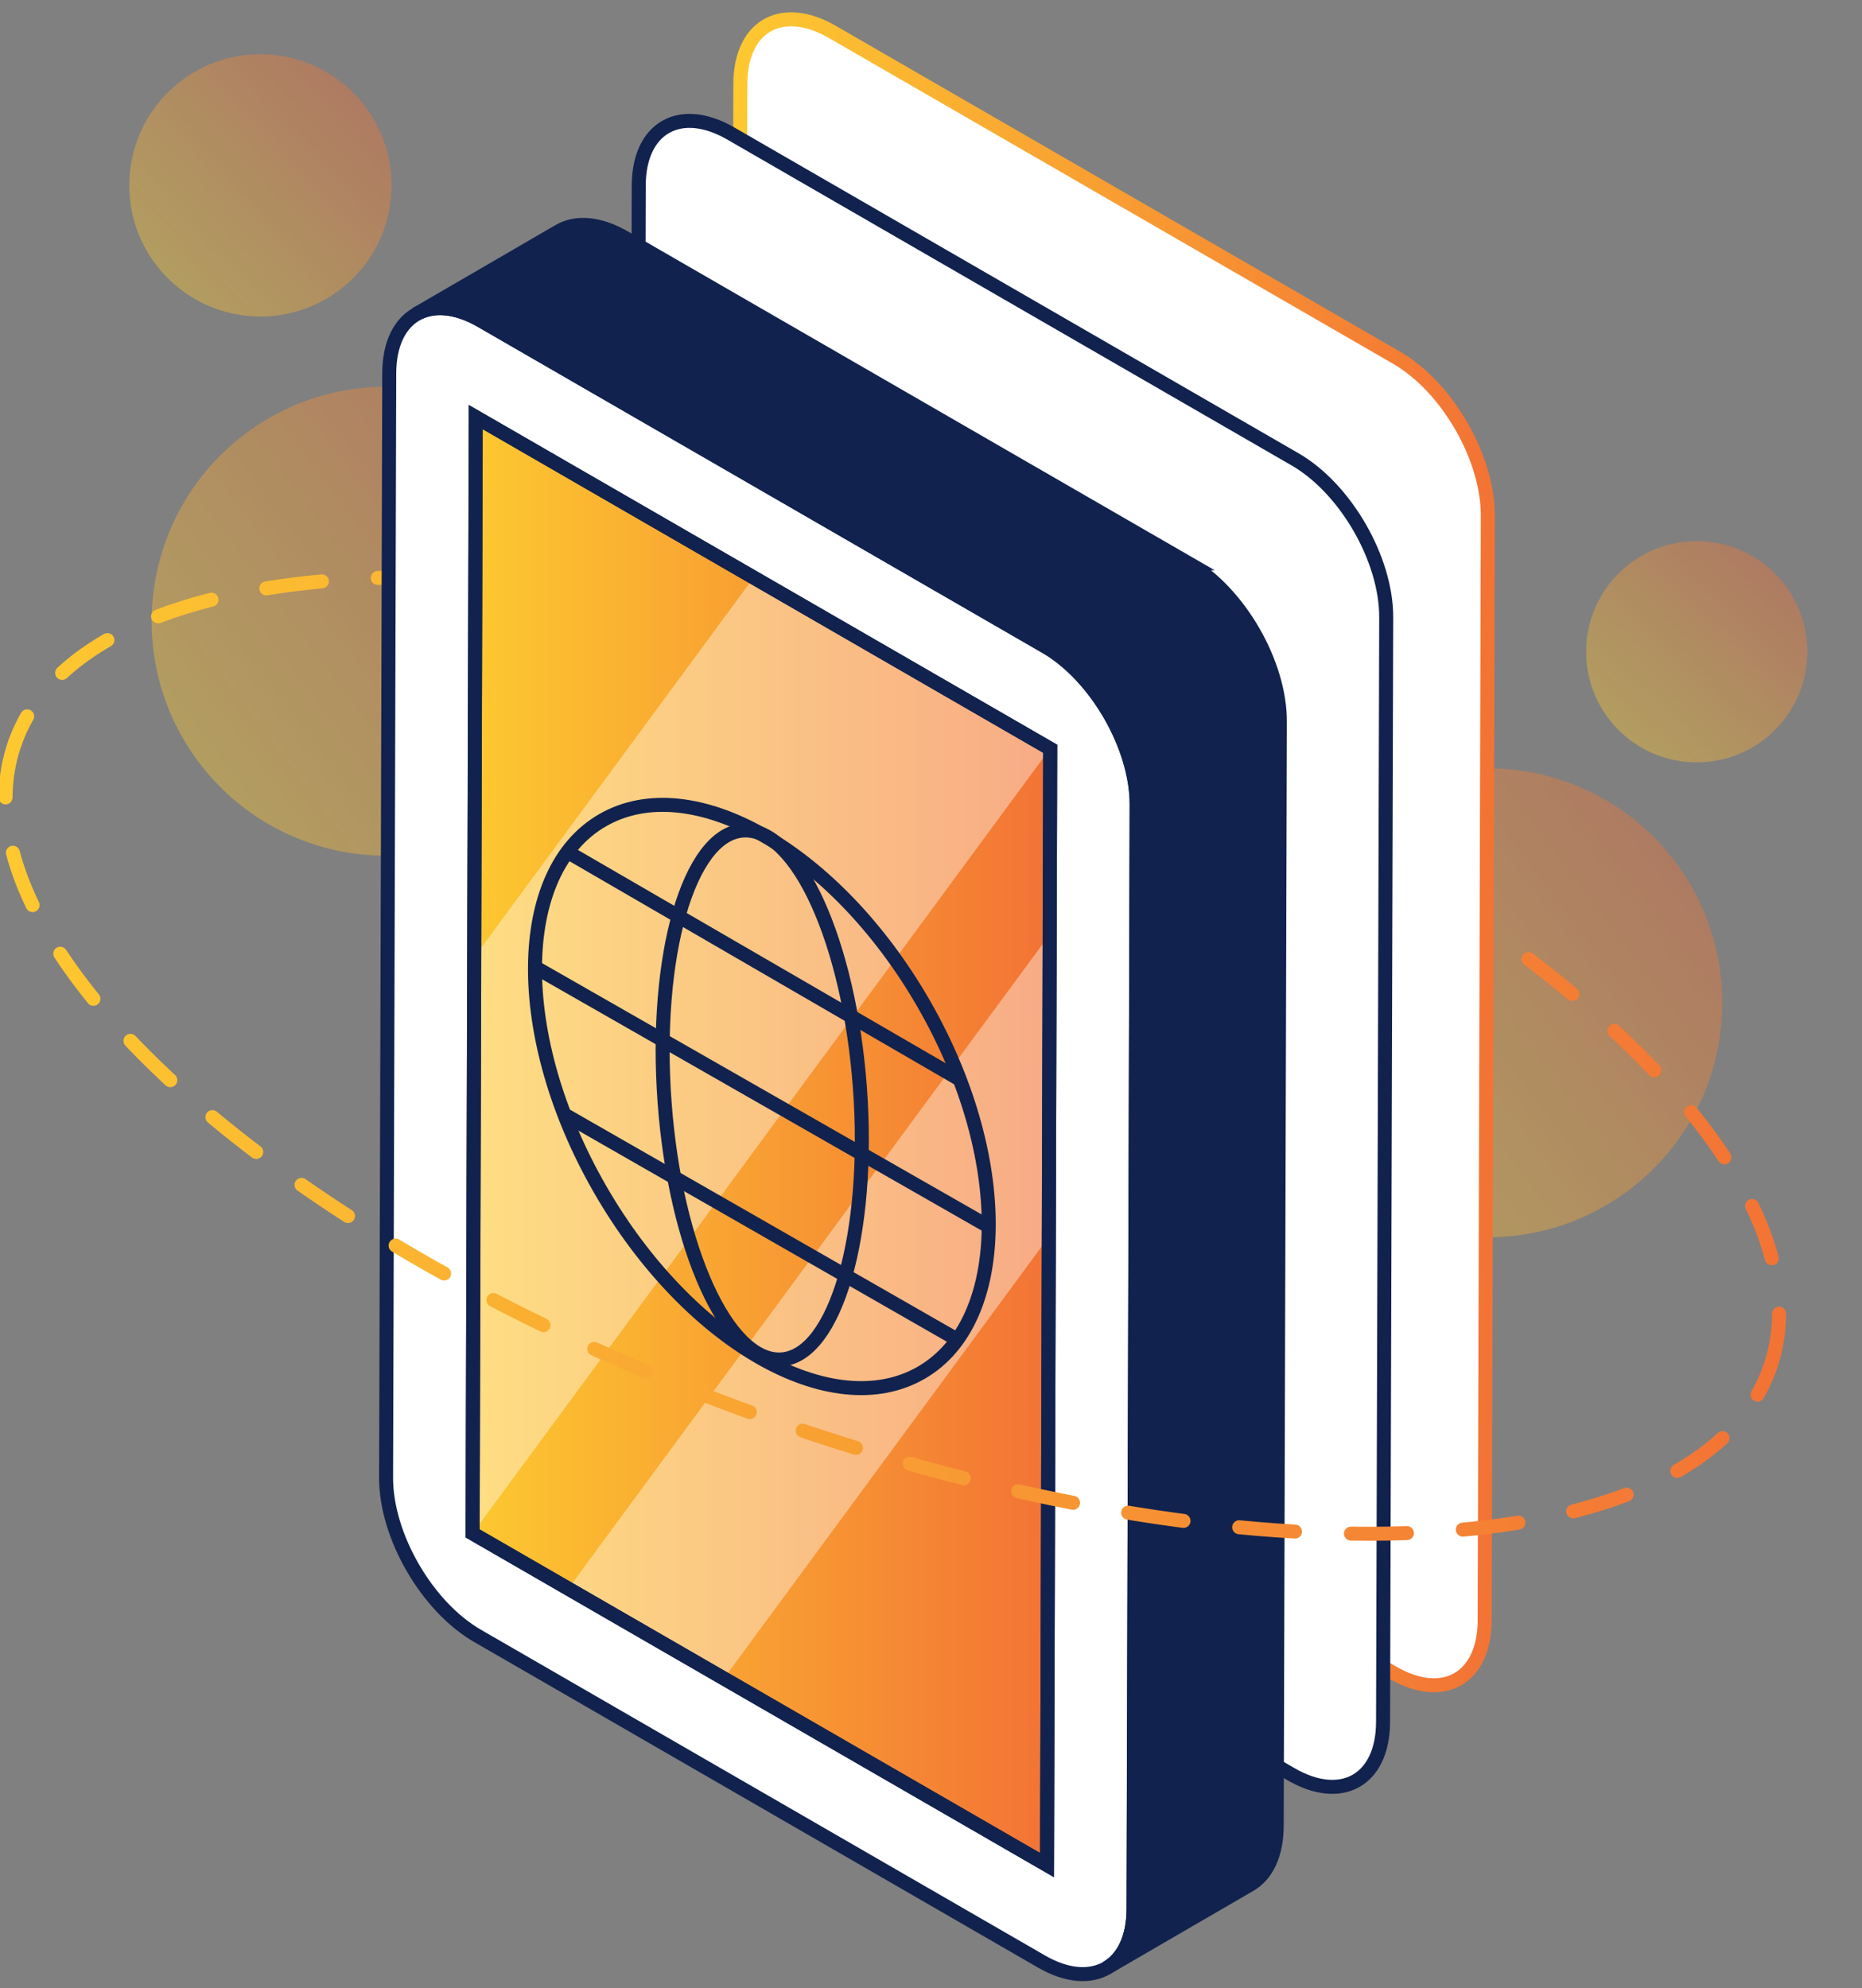
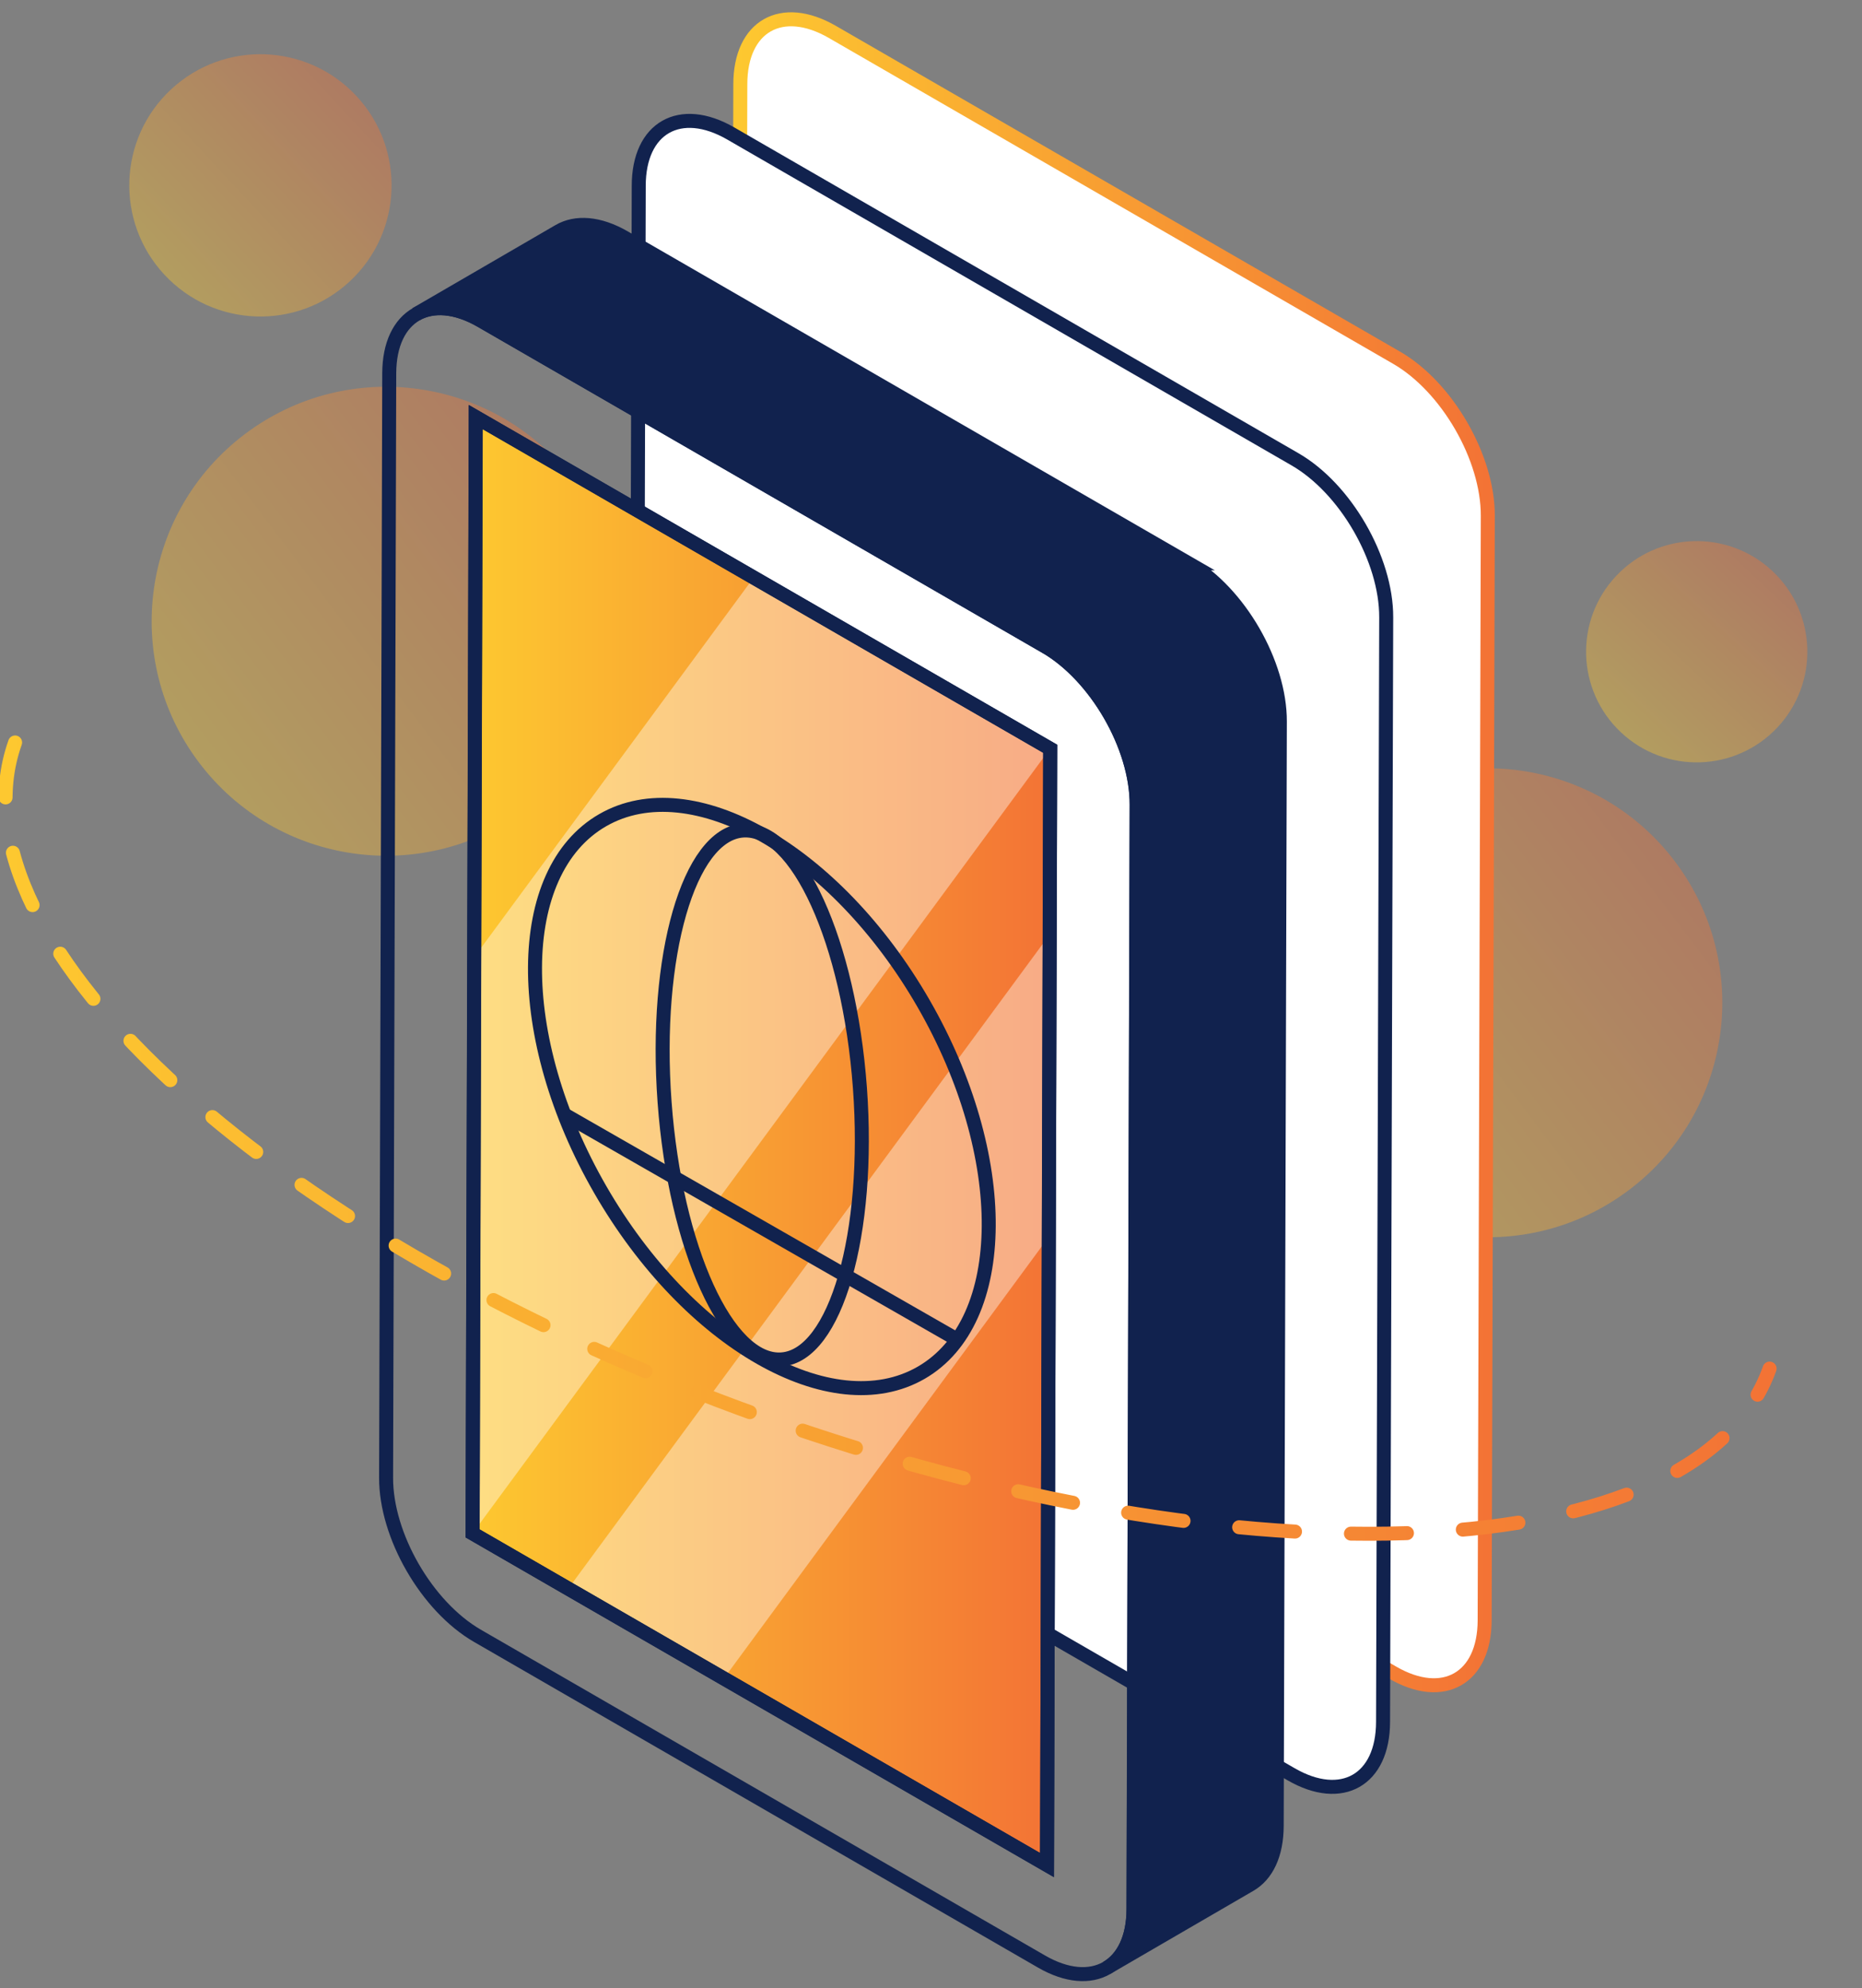
<svg xmlns="http://www.w3.org/2000/svg" width="133" height="142" viewBox="0 0 133 142" fill="none">
  <rect x="0" y="0" width="133" height="142" fill="#808080" stroke="none" />
  <path opacity="0.4" d="M37.668 57.74C45.051 52.169 46.519 41.667 40.947 34.284C35.376 26.901 24.874 25.433 17.491 31.004C10.109 36.576 8.64 47.077 14.212 54.46C19.783 61.843 30.285 63.312 37.668 57.74Z" fill="url(#paint0_linear_10839_4728)" />
  <path opacity="0.4" d="M116.362 84.99C123.745 79.418 125.214 68.917 119.642 61.534C114.071 54.151 103.569 52.683 96.186 58.254C88.803 63.826 87.335 74.327 92.906 81.71C98.478 89.093 108.979 90.562 116.362 84.99Z" fill="url(#paint1_linear_10839_4728)" />
  <path opacity="0.4" d="M126.953 51.961C129.941 48.781 129.786 43.78 126.606 40.791C123.425 37.803 118.425 37.958 115.436 41.139C112.447 44.319 112.603 49.32 115.783 52.308C118.963 55.297 123.964 55.141 126.953 51.961Z" fill="url(#paint2_linear_10839_4728)" />
  <path opacity="0.4" d="M24.978 20.103C28.768 16.581 28.987 10.654 25.465 6.864C21.944 3.073 16.017 2.855 12.226 6.376C8.436 9.897 8.217 15.824 11.739 19.615C15.26 23.405 21.187 23.624 24.978 20.103Z" fill="url(#paint3_linear_10839_4728)" />
-   <path d="M126.4 97.751C131.487 83.493 107.563 61.92 72.951 49.57C38.346 37.22 6.165 38.766 1.079 53.032" stroke="url(#paint4_linear_10839_4728)" stroke-linecap="round" stroke-linejoin="round" stroke-dasharray="4 4" />
  <path d="M106.272 36.843L106.047 115.725C106.039 119.883 103.093 121.559 99.48 119.469L59.179 96.206C55.565 94.116 52.641 89.051 52.656 84.901L52.88 6.019C52.88 1.861 55.834 0.192 59.447 2.275L99.748 25.545C103.362 27.628 106.286 32.685 106.272 36.843Z" fill="white" />
  <path d="M106.272 36.843L106.047 115.725C106.039 119.883 103.093 121.559 99.48 119.469L59.179 96.206C55.565 94.116 52.641 89.051 52.656 84.901L52.88 6.019C52.88 1.861 55.834 0.192 59.447 2.275L99.748 25.545C103.362 27.628 106.286 32.685 106.272 36.843Z" stroke="url(#paint5_linear_10839_4728)" stroke-miterlimit="10" />
  <path d="M99.015 44.099L98.79 122.981C98.783 127.139 95.837 128.815 92.224 126.725L51.923 103.462C48.309 101.372 45.385 96.307 45.4 92.157L45.624 13.275C45.624 9.117 48.578 7.448 52.191 9.53L92.492 32.801C96.106 34.883 99.03 39.941 99.015 44.099Z" fill="white" />
  <path d="M99.015 44.099L98.79 122.981C98.783 127.139 95.837 128.815 92.224 126.725L51.923 103.462C48.309 101.372 45.385 96.307 45.4 92.157L45.624 13.275C45.624 9.117 48.578 7.448 52.191 9.53L92.492 32.801C96.106 34.883 99.03 39.941 99.015 44.099Z" stroke="#11224E" stroke-miterlimit="10" />
-   <path d="M74.671 46.174C78.284 48.264 81.208 53.322 81.194 57.479L80.969 136.361C80.954 140.512 78.016 142.188 74.402 140.105L34.101 116.835C30.488 114.745 27.563 109.688 27.578 105.537L27.803 26.655C27.817 22.497 30.756 20.828 34.37 22.911L74.671 46.181V46.174ZM74.787 133.212L75.012 53.481L33.978 29.79L33.753 109.521L74.787 133.212Z" fill="white" />
  <path d="M75.012 53.481L74.975 66.745L74.91 88.347L74.787 133.212L51.705 119.882L40.588 113.468L33.753 109.521L33.869 68.371L33.978 29.79L53.831 41.254L75.004 53.474L75.012 53.481Z" fill="url(#paint6_linear_10839_4728)" />
  <path opacity="0.4" d="M75.004 53.474L33.753 109.521L33.869 68.371L53.831 41.254L75.004 53.474Z" fill="white" />
  <path opacity="0.4" d="M74.976 66.746L74.91 88.347L51.705 119.883L40.589 113.468L74.976 66.746Z" fill="white" />
  <path d="M84.902 40.232L44.594 16.961C42.773 15.909 41.126 15.815 39.936 16.504L29.704 22.447C30.894 21.757 32.541 21.852 34.363 22.904L74.664 46.175C78.277 48.264 81.201 53.322 81.187 57.48L80.962 136.362C80.962 138.422 80.229 139.874 79.054 140.556L89.285 134.613C90.46 133.931 91.186 132.48 91.193 130.419L91.418 51.537C91.433 47.379 88.508 42.322 84.895 40.232H84.902Z" fill="#11224E" />
  <path d="M74.671 46.174C78.284 48.264 81.208 53.322 81.194 57.479L80.969 136.361C80.954 140.512 78.016 142.188 74.402 140.105L34.101 116.835C30.488 114.745 27.563 109.688 27.578 105.537L27.803 26.655C27.817 22.497 30.756 20.828 34.37 22.911L74.671 46.181V46.174ZM74.787 133.212L75.012 53.481L33.978 29.79L33.753 109.521L74.787 133.212Z" stroke="#11224E" stroke-miterlimit="10" />
  <path d="M75.019 53.481L74.787 133.212L33.76 109.521L33.985 29.79L75.019 53.481Z" stroke="#11224E" stroke-miterlimit="10" />
  <path d="M84.902 40.232L44.594 16.961C42.773 15.909 41.126 15.815 39.936 16.504L29.704 22.447C30.894 21.757 32.541 21.852 34.363 22.904L74.664 46.175C78.277 48.264 81.201 53.322 81.187 57.48L80.962 136.362C80.962 138.422 80.229 139.874 79.054 140.556L89.285 134.613C90.46 133.931 91.186 132.48 91.193 130.419L91.418 51.537C91.433 47.379 88.508 42.322 84.895 40.232H84.902Z" stroke="#11224E" stroke-miterlimit="10" />
  <path d="M65.794 98.05C72.168 94.375 72.243 82.562 65.961 71.663C59.679 60.765 49.419 54.908 43.044 58.583C36.669 62.257 36.595 74.071 42.877 84.969C49.159 95.868 59.419 101.724 65.794 98.05Z" stroke="#11224E" stroke-miterlimit="10" />
  <path d="M55.836 97.095C59.689 96.811 62.19 88.125 61.422 77.694C60.654 67.263 56.908 59.036 53.055 59.32C49.203 59.604 46.702 68.29 47.47 78.721C48.237 89.152 51.983 97.379 55.836 97.095Z" stroke="#11224E" stroke-miterlimit="10" />
-   <path d="M40.523 60.845L68.561 77.106" stroke="#11224E" stroke-miterlimit="10" />
-   <path d="M38.143 69.038L70.622 87.606" stroke="#11224E" stroke-miterlimit="10" />
  <path d="M40.312 79.602L68.452 95.725" stroke="#11224E" stroke-miterlimit="10" />
  <path d="M1.079 53.031C-4.008 67.289 19.916 88.862 54.528 101.212C89.132 113.562 121.314 112.009 126.4 97.751" stroke="url(#paint7_linear_10839_4728)" stroke-linecap="round" stroke-linejoin="round" stroke-dasharray="4 4" />
  <defs>
    <linearGradient id="paint0_linear_10839_4728" x1="14.212" y1="54.46" x2="40.947" y2="34.284" gradientUnits="userSpaceOnUse">
      <stop stop-color="#FDC830" />
      <stop offset="1" stop-color="#F37335" />
    </linearGradient>
    <linearGradient id="paint1_linear_10839_4728" x1="92.906" y1="81.71" x2="119.642" y2="61.534" gradientUnits="userSpaceOnUse">
      <stop stop-color="#FDC830" />
      <stop offset="1" stop-color="#F37335" />
    </linearGradient>
    <linearGradient id="paint2_linear_10839_4728" x1="115.783" y1="52.308" x2="126.606" y2="40.791" gradientUnits="userSpaceOnUse">
      <stop stop-color="#FDC830" />
      <stop offset="1" stop-color="#F37335" />
    </linearGradient>
    <linearGradient id="paint3_linear_10839_4728" x1="11.739" y1="19.615" x2="25.465" y2="6.864" gradientUnits="userSpaceOnUse">
      <stop stop-color="#FDC830" />
      <stop offset="1" stop-color="#F37335" />
    </linearGradient>
    <linearGradient id="paint4_linear_10839_4728" x1="1.079" y1="69.492" x2="127.082" y2="69.492" gradientUnits="userSpaceOnUse">
      <stop stop-color="#FDC830" />
      <stop offset="1" stop-color="#F37335" />
    </linearGradient>
    <linearGradient id="paint5_linear_10839_4728" x1="52.656" y1="60.873" x2="106.272" y2="60.873" gradientUnits="userSpaceOnUse">
      <stop stop-color="#FDC830" />
      <stop offset="1" stop-color="#F37335" />
    </linearGradient>
    <linearGradient id="paint6_linear_10839_4728" x1="33.753" y1="81.501" x2="75.012" y2="81.501" gradientUnits="userSpaceOnUse">
      <stop stop-color="#FDC830" />
      <stop offset="1" stop-color="#F37335" />
    </linearGradient>
    <linearGradient id="paint7_linear_10839_4728" x1="0.397" y1="81.289" x2="126.4" y2="81.289" gradientUnits="userSpaceOnUse">
      <stop stop-color="#FDC830" />
      <stop offset="1" stop-color="#F37335" />
    </linearGradient>
  </defs>
</svg>